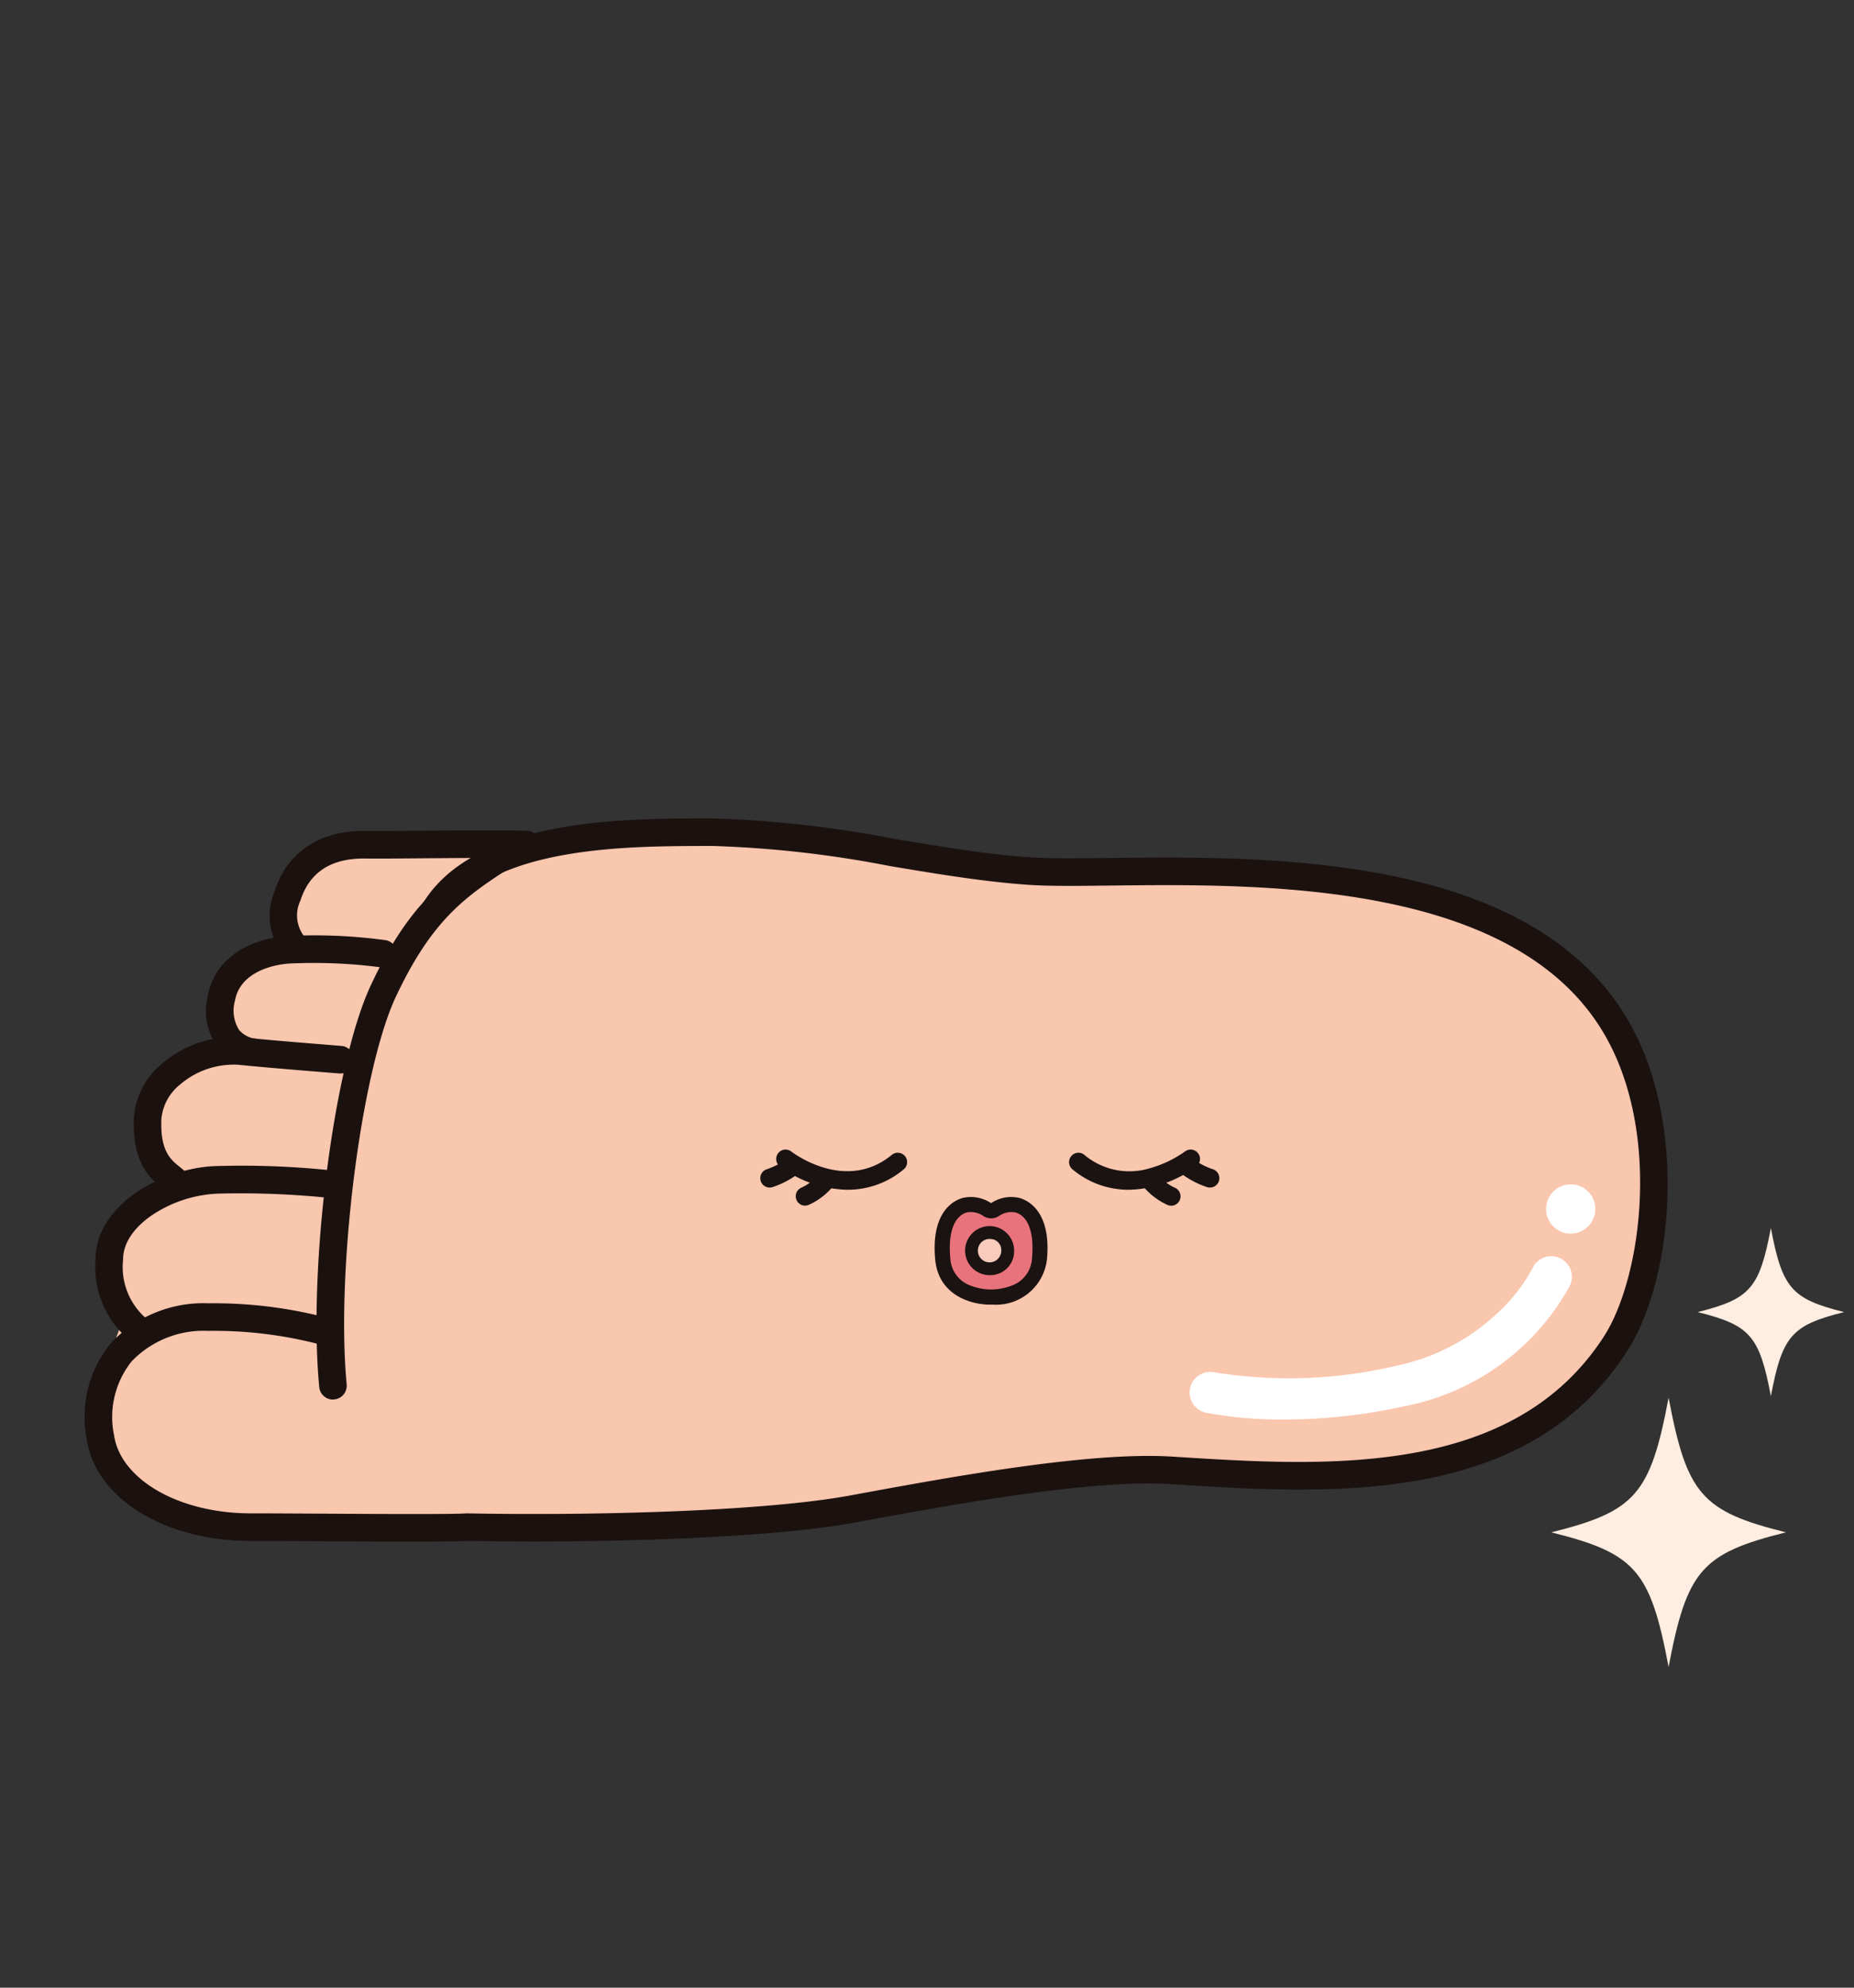
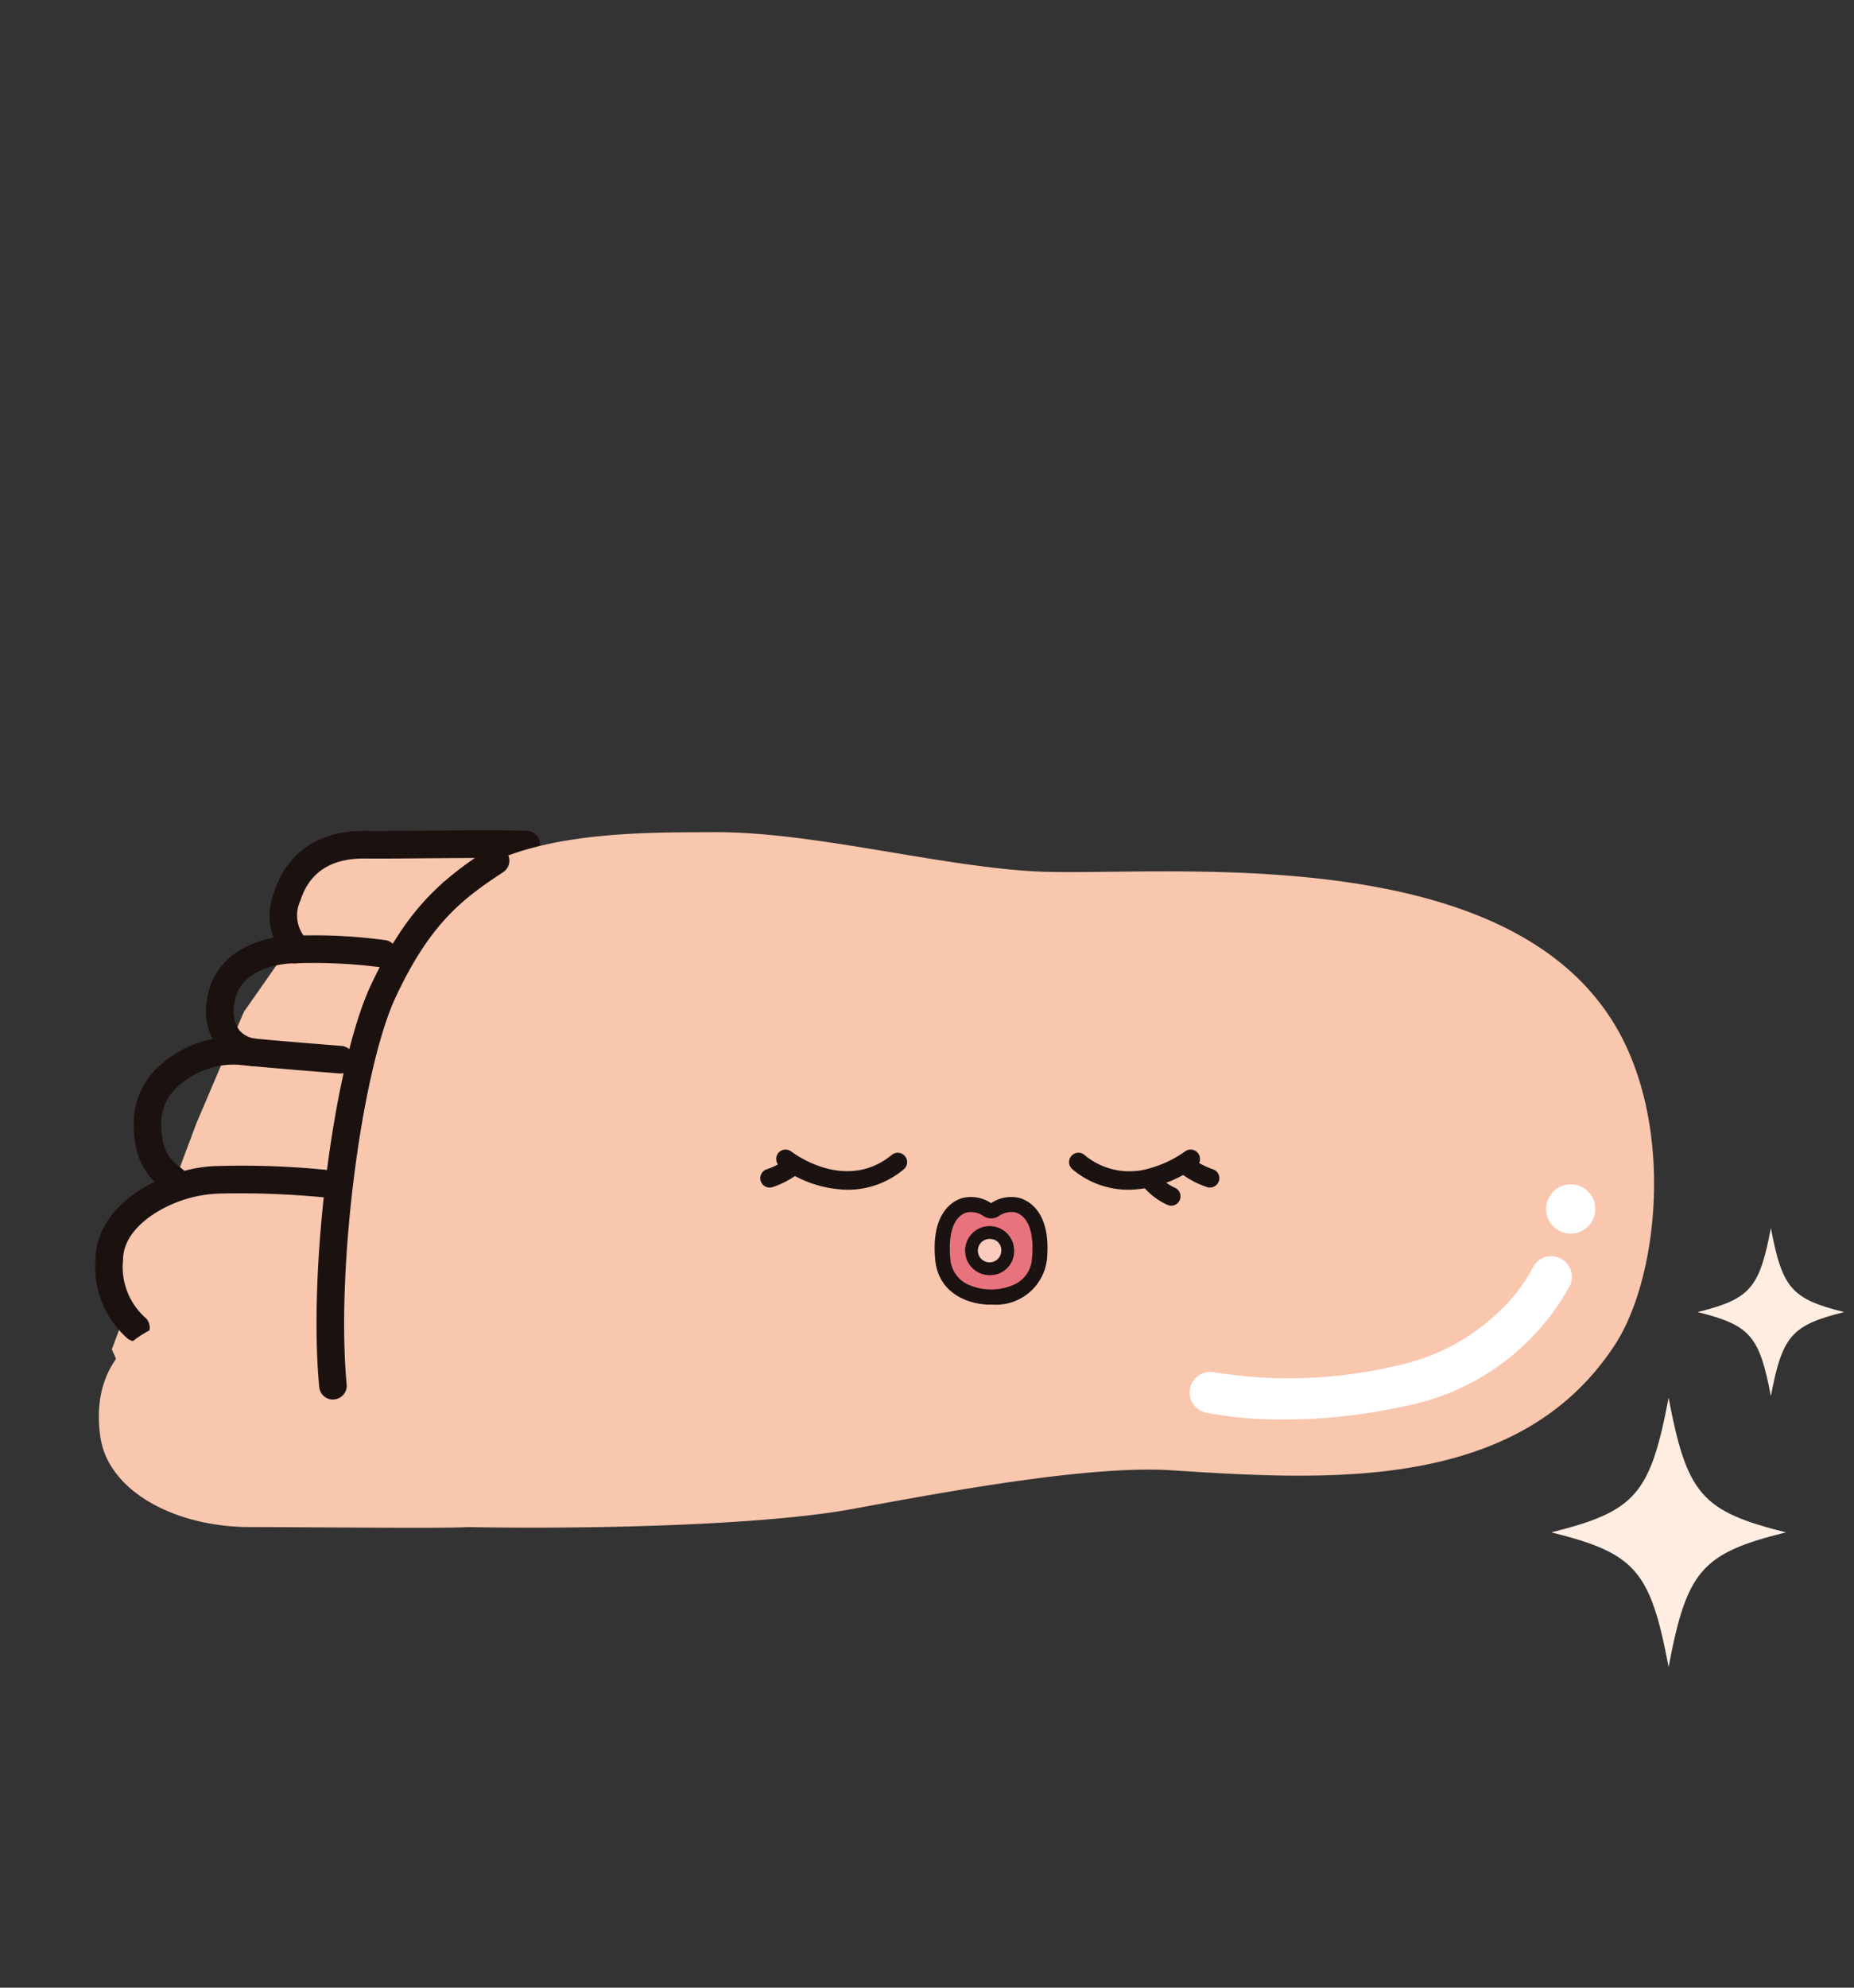
<svg xmlns="http://www.w3.org/2000/svg" width="140" height="150" viewBox="0 0 140 150">
  <rect x="0" y="0" width="140" height="150" fill="#333333" stroke="none" />
  <defs>
    <style>.a,.j{fill:#fff;}.a{stroke:#707070;}.b{fill:none;}.c{clip-path:url(#a);}.d{fill:#f9c6ae;}.e{clip-path:url(#b);}.f{fill:#1b1210;}.g{fill:#e8737c;}.h{fill:#1a1311;}.i{fill:#f9cbbd;}.k{fill:#feede0;}</style>
    <clipPath id="a">
      <rect class="a" width="140" height="150" transform="translate(427 3434)" />
    </clipPath>
    <clipPath id="b">
      <rect class="b" width="132.833" height="64.044" />
    </clipPath>
  </defs>
  <g class="c" transform="translate(-427 -3434)">
    <g transform="translate(433.423 3495.759)">
      <path class="d" d="M30.782,58.043H10.419L7.137,50.634l6.388-17.063,3.586-8.408,6.521-9.313,21.2-1.111Z" transform="translate(-5.116 -10.566)" />
      <g class="e">
        <path class="d" d="M53.75,14.814c.775,0-1.51-.8-.491-4.009.731-2.3,2.584-3.959,5.931-3.9,1.985.034,8.381-.1,12.138-.018" transform="translate(-37.99 -4.917)" />
        <path class="f" d="M51.111,13.219h0a1.038,1.038,0,0,1-1.036-1,4.671,4.671,0,0,1-.446-4.362c.95-2.989,3.345-4.628,6.755-4.628h.186c.782.014,2.29,0,4.035-.016,2.6-.023,5.842-.053,8.107,0a1.041,1.041,0,0,1-.046,2.081c-2.234-.049-5.455-.02-8.043,0-1.76.016-3.28.028-4.09.016h-.153c-2.494,0-4.1,1.068-4.768,3.176a2.591,2.591,0,0,0,.332,2.756,1.235,1.235,0,0,1,.262,1.354,1.131,1.131,0,0,1-1.095.626m0-2.082h0Z" transform="translate(-35.351 -2.28)" />
-         <path class="d" d="M38.653,42.716s-3.229-.188-2.533-4.1c.465-2.61,3.24-3.646,5.464-3.669a42.555,42.555,0,0,1,6.771.319" transform="translate(-25.824 -25.048)" />
        <path class="f" d="M36.017,41.12l-.061,0a4.033,4.033,0,0,1-2.773-1.451,4.694,4.694,0,0,1-.724-3.872c.549-3.086,3.649-4.5,6.477-4.528a39.771,39.771,0,0,1,6.983.339,1.041,1.041,0,0,1-.4,2.043,38.858,38.858,0,0,0-6.56-.3c-1.47.016-4.061.625-4.45,2.811a2.755,2.755,0,0,0,.308,2.217,1.977,1.977,0,0,0,1.26.663,1.041,1.041,0,0,1-.059,2.08" transform="translate(-23.187 -22.411)" />
-         <path class="d" d="M18.659,71.678c-.807-.668-2.123-1.454-1.994-4.636s4.005-5.391,6.925-5.1c2.587.258,5.848.509,7.625.657" transform="translate(-11.941 -44.389)" />
        <path class="f" d="M16.024,70.083a1.036,1.036,0,0,1-.663-.239c-.056-.047-.116-.094-.177-.143-.873-.7-2.335-1.868-2.193-5.338a5.785,5.785,0,0,1,2.12-4.095,8.286,8.286,0,0,1,5.948-2c2,.2,4.432.4,6.21.541l1.4.114A1.041,1.041,0,0,1,28.494,61L27.1,60.888c-1.786-.145-4.233-.343-6.249-.545a6.218,6.218,0,0,0-4.376,1.5,3.747,3.747,0,0,0-1.405,2.608c-.1,2.417.705,3.06,1.414,3.627.07.056.138.111.2.164a1.041,1.041,0,0,1-.664,1.843" transform="translate(-9.306 -41.752)" />
        <path class="d" d="M22.768,96.612a65.713,65.713,0,0,0-8.055-.286c-3.352.031-8.236,2.384-8.236,6.023a6.141,6.141,0,0,0,2.011,5.13" transform="translate(-4.643 -69.05)" />
        <path class="f" d="M5.852,105.882a1.038,1.038,0,0,1-.771-.341A7.164,7.164,0,0,1,2.8,99.711c0-4.323,5.4-7.028,9.267-7.064a64.2,64.2,0,0,1,8.193.295A1.041,1.041,0,1,1,20,95.008a65.983,65.983,0,0,0-7.917-.279,9.69,9.69,0,0,0-4.825,1.5c-.889.567-2.38,1.775-2.38,3.487a5.126,5.126,0,0,0,1.741,4.431,1.041,1.041,0,0,1-.771,1.74" transform="translate(-2.007 -66.413)" />
        <path class="d" d="M29.049,9.56C32.835,3.4,44.537,3.715,50.055,3.676c7.388-.052,16.563,2.471,24.018,2.942,8.862.56,36.379-2.943,44.521,12.385,4,7.527,2.762,18.413-.4,23.3-7.275,11.246-21.847,10.271-33.533,9.529-6.3-.4-17.251,1.669-24.114,2.926s-20.219,1.526-29.039,1.36c-1.644.117-12.027,0-16.371,0-5.777,0-10.76-2.746-11.346-6.8-.878-6.075,3.43-9.073,8.17-9.048a33.709,33.709,0,0,1,9.216,1.183" transform="translate(-2.635 -2.635)" />
-         <path class="f" d="M24.825,54.581c-2.079,0-4.627-.015-7.012-.029-2.056-.012-3.972-.023-5.312-.023-6.527,0-11.732-3.237-12.377-7.7a8.745,8.745,0,0,1,1.822-7.222A9.58,9.58,0,0,1,9.33,36.595a33.7,33.7,0,0,1,8.718,1.036c.255.063.494.121.722.172a1.041,1.041,0,1,1-.46,2.03c-.238-.054-.488-.115-.756-.18a31.43,31.43,0,0,0-8.236-.977,7.524,7.524,0,0,0-5.8,2.3,6.736,6.736,0,0,0-1.332,5.557c.487,3.371,4.922,5.913,10.316,5.913,1.343,0,3.263.011,5.324.023,4.4.026,9.876.058,10.972-.021a.862.862,0,0,1,.094,0c9.7.183,22.382-.162,28.832-1.343l.806-.148c6.917-1.269,17.37-3.187,23.562-2.793l.148.009c11.375.724,25.532,1.622,32.445-9.065,2.792-4.316,4.278-14.868.357-22.251C108.591,4.716,89.1,4.937,77.461,5.069c-2.431.028-4.53.052-6.088-.047-3.309-.209-7-.824-10.566-1.418A83.013,83.013,0,0,0,47.427,2.082l-.958,0C40.915,2.105,30.577,2.14,27.3,7.47a1.041,1.041,0,0,1-1.774-1.09C29.41.062,40.5.025,46.462,0l.951,0A85.63,85.63,0,0,1,61.149,1.551C64.827,2.164,68.3,2.742,71.5,2.944c1.48.094,3.544.07,5.933.043,12.117-.137,32.4-.367,39.441,12.893,4.068,7.659,3.03,18.984-.447,24.358C108.856,51.949,94.024,51.007,82.106,50.25l-.147-.009C76.023,49.865,65.721,51.754,58.9,53l-.806.148c-6.583,1.205-19.4,1.562-29.2,1.377-.611.039-2.138.052-4.071.052" transform="translate(0 0)" />
-         <path class="d" d="M65.6,50.9c-.866-9.142,1.151-24.147,3.813-29.8,2.591-5.509,4.963-7.532,8.466-9.82" transform="translate(-46.886 -8.085)" />
        <path class="f" d="M62.979,49.308a1.041,1.041,0,0,1-1.035-.943c-.861-9.087,1.111-24.4,3.907-30.346,2.568-5.461,4.991-7.736,8.838-10.249a1.041,1.041,0,1,1,1.139,1.743C72.72,11.543,70.321,13.4,67.734,18.9c-2.625,5.582-4.536,20.625-3.718,29.264a1.041,1.041,0,0,1-.938,1.134.982.982,0,0,1-.1,0" transform="translate(-44.261 -5.449)" />
        <path class="g" d="M234.335,102.946a2.193,2.193,0,0,0-1.764.345.484.484,0,0,1-.52,0,2.194,2.194,0,0,0-1.765-.345c-.689.215-1.905,1.039-1.628,4.039s3.652,2.885,3.652,2.885,3.374.115,3.652-2.885-.939-3.824-1.628-4.039" transform="translate(-163.896 -73.75)" />
        <path class="h" d="M230.984,109l-.114,0c-1.358.034-3.961-.619-4.219-3.4-.325-3.511,1.308-4.411,2.025-4.635a2.722,2.722,0,0,1,2.194.379,2.722,2.722,0,0,1,2.194-.379c.717.224,2.35,1.124,2.025,4.635a3.867,3.867,0,0,1-4.1,3.4m-.114-1.141h.02a4.275,4.275,0,0,0,1.523-.29,2.306,2.306,0,0,0,1.543-2.079c.175-1.889-.273-3.144-1.23-3.443a1.647,1.647,0,0,0-1.29.282,1.061,1.061,0,0,1-1.13,0,1.653,1.653,0,0,0-1.29-.282c-.957.3-1.405,1.554-1.23,3.443a2.305,2.305,0,0,0,1.542,2.079,4.24,4.24,0,0,0,1.525.29Z" transform="translate(-162.455 -72.307)" />
        <path class="i" d="M239.734,111.783a1.261,1.261,0,1,1-1.257-1.362,1.313,1.313,0,0,1,1.257,1.362" transform="translate(-170.063 -79.161)" />
        <path class="h" d="M237.248,112.4a1.851,1.851,0,1,1,1.742-1.847,1.8,1.8,0,0,1-1.742,1.847m0-2.724a.884.884,0,1,0,.772.877.831.831,0,0,0-.772-.877" transform="translate(-168.834 -77.932)" />
        <path class="h" d="M189.683,91.285a8.807,8.807,0,0,1-5.124-1.78.708.708,0,0,1,.869-1.117c.168.129,4.148,3.141,7.642.237a.708.708,0,0,1,.9,1.089,6.57,6.57,0,0,1-4.292,1.571" transform="translate(-132.115 -63.259)" />
        <path class="h" d="M180.805,92.452a.708.708,0,0,1-.241-1.373,5.585,5.585,0,0,0,1.563-.815.708.708,0,0,1,.923,1.073,6.7,6.7,0,0,1-2,1.072.709.709,0,0,1-.242.043" transform="translate(-129.111 -64.591)" />
-         <path class="h" d="M190.271,96.657a.708.708,0,0,1-.246-1.372,3.733,3.733,0,0,0,1.253-.969.708.708,0,0,1,1.089.9,5.081,5.081,0,0,1-1.851,1.393.714.714,0,0,1-.246.044" transform="translate(-135.897 -67.432)" />
        <path class="h" d="M266.895,91.286a6.57,6.57,0,0,1-4.292-1.571.708.708,0,0,1,.9-1.089,5.284,5.284,0,0,0,5.07,1.008,8.4,8.4,0,0,0,2.572-1.245.708.708,0,0,1,.869,1.117,8.808,8.808,0,0,1-5.124,1.78" transform="translate(-188.076 -63.26)" />
        <path class="h" d="M293.736,92.445a.709.709,0,0,1-.241-.043,6.7,6.7,0,0,1-2-1.072.708.708,0,0,1,.924-1.073,5.6,5.6,0,0,0,1.563.814.708.708,0,0,1-.241,1.373" transform="translate(-208.794 -64.584)" />
        <path class="h" d="M283.971,96.657a.713.713,0,0,1-.246-.044,5.081,5.081,0,0,1-1.851-1.393.708.708,0,0,1,1.089-.9,3.718,3.718,0,0,0,1.254.97.708.708,0,0,1-.246,1.372" transform="translate(-201.958 -67.431)" />
        <path class="j" d="M301.712,129.036a29.581,29.581,0,0,1-5.957-.518,1.557,1.557,0,0,1,.677-3.039,35.3,35.3,0,0,0,13.765-.5,15.866,15.866,0,0,0,7.94-4.285,12.684,12.684,0,0,0,2.323-3.079,1.557,1.557,0,0,1,2.82,1.322,18.142,18.142,0,0,1-12.407,9.083,42.374,42.374,0,0,1-9.161,1.021" transform="translate(-211.154 -83.677)" />
        <path class="j" d="M393.421,99.4a1.859,1.859,0,1,1-1.859-1.859,1.86,1.86,0,0,1,1.859,1.859" transform="translate(-279.377 -69.924)" />
        <path class="k" d="M408.8,164.6c-6.36,1.583-7.479,2.866-8.859,10.161-1.38-7.295-2.5-8.578-8.859-10.161,6.36-1.583,7.479-2.866,8.859-10.161,1.38,7.295,2.5,8.578,8.859,10.161" transform="translate(-280.364 -110.721)" />
        <path class="k" d="M441.181,115.529c-3.973.988-4.672,1.79-5.534,6.347-.862-4.557-1.561-5.359-5.534-6.347,3.973-.989,4.672-1.79,5.534-6.347.862,4.557,1.561,5.358,5.534,6.347" transform="translate(-308.347 -78.272)" />
      </g>
    </g>
  </g>
</svg>